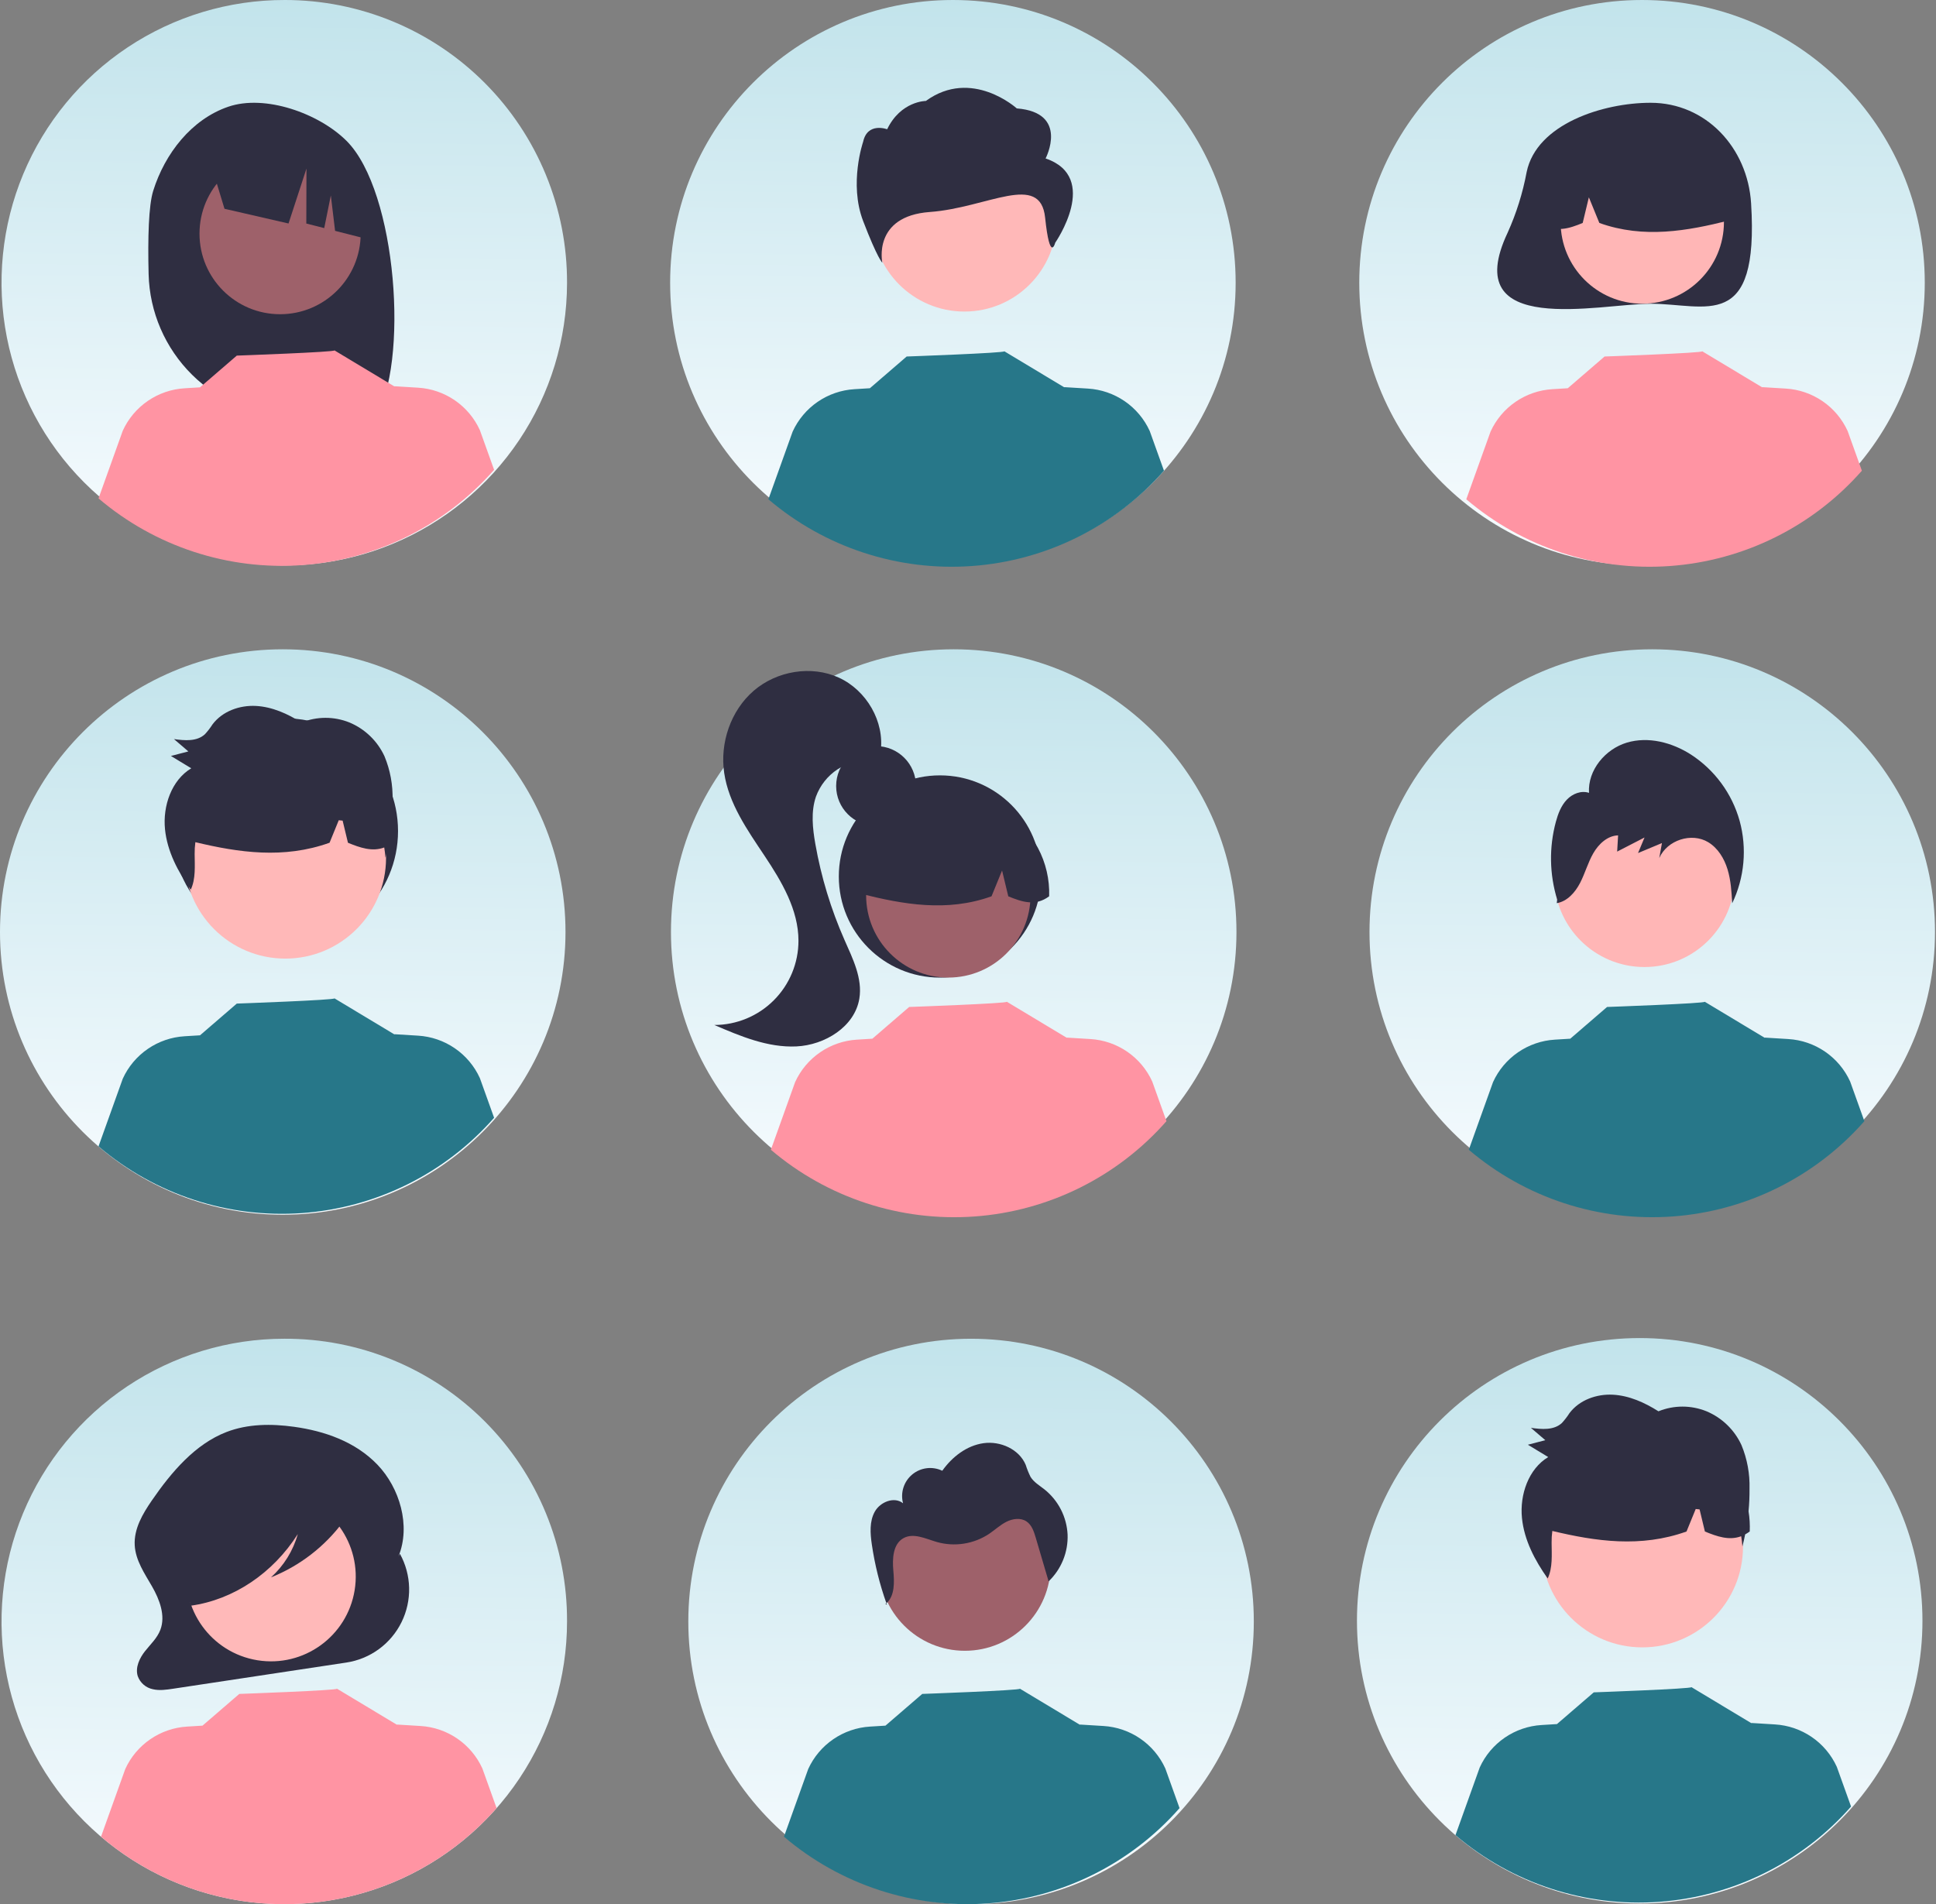
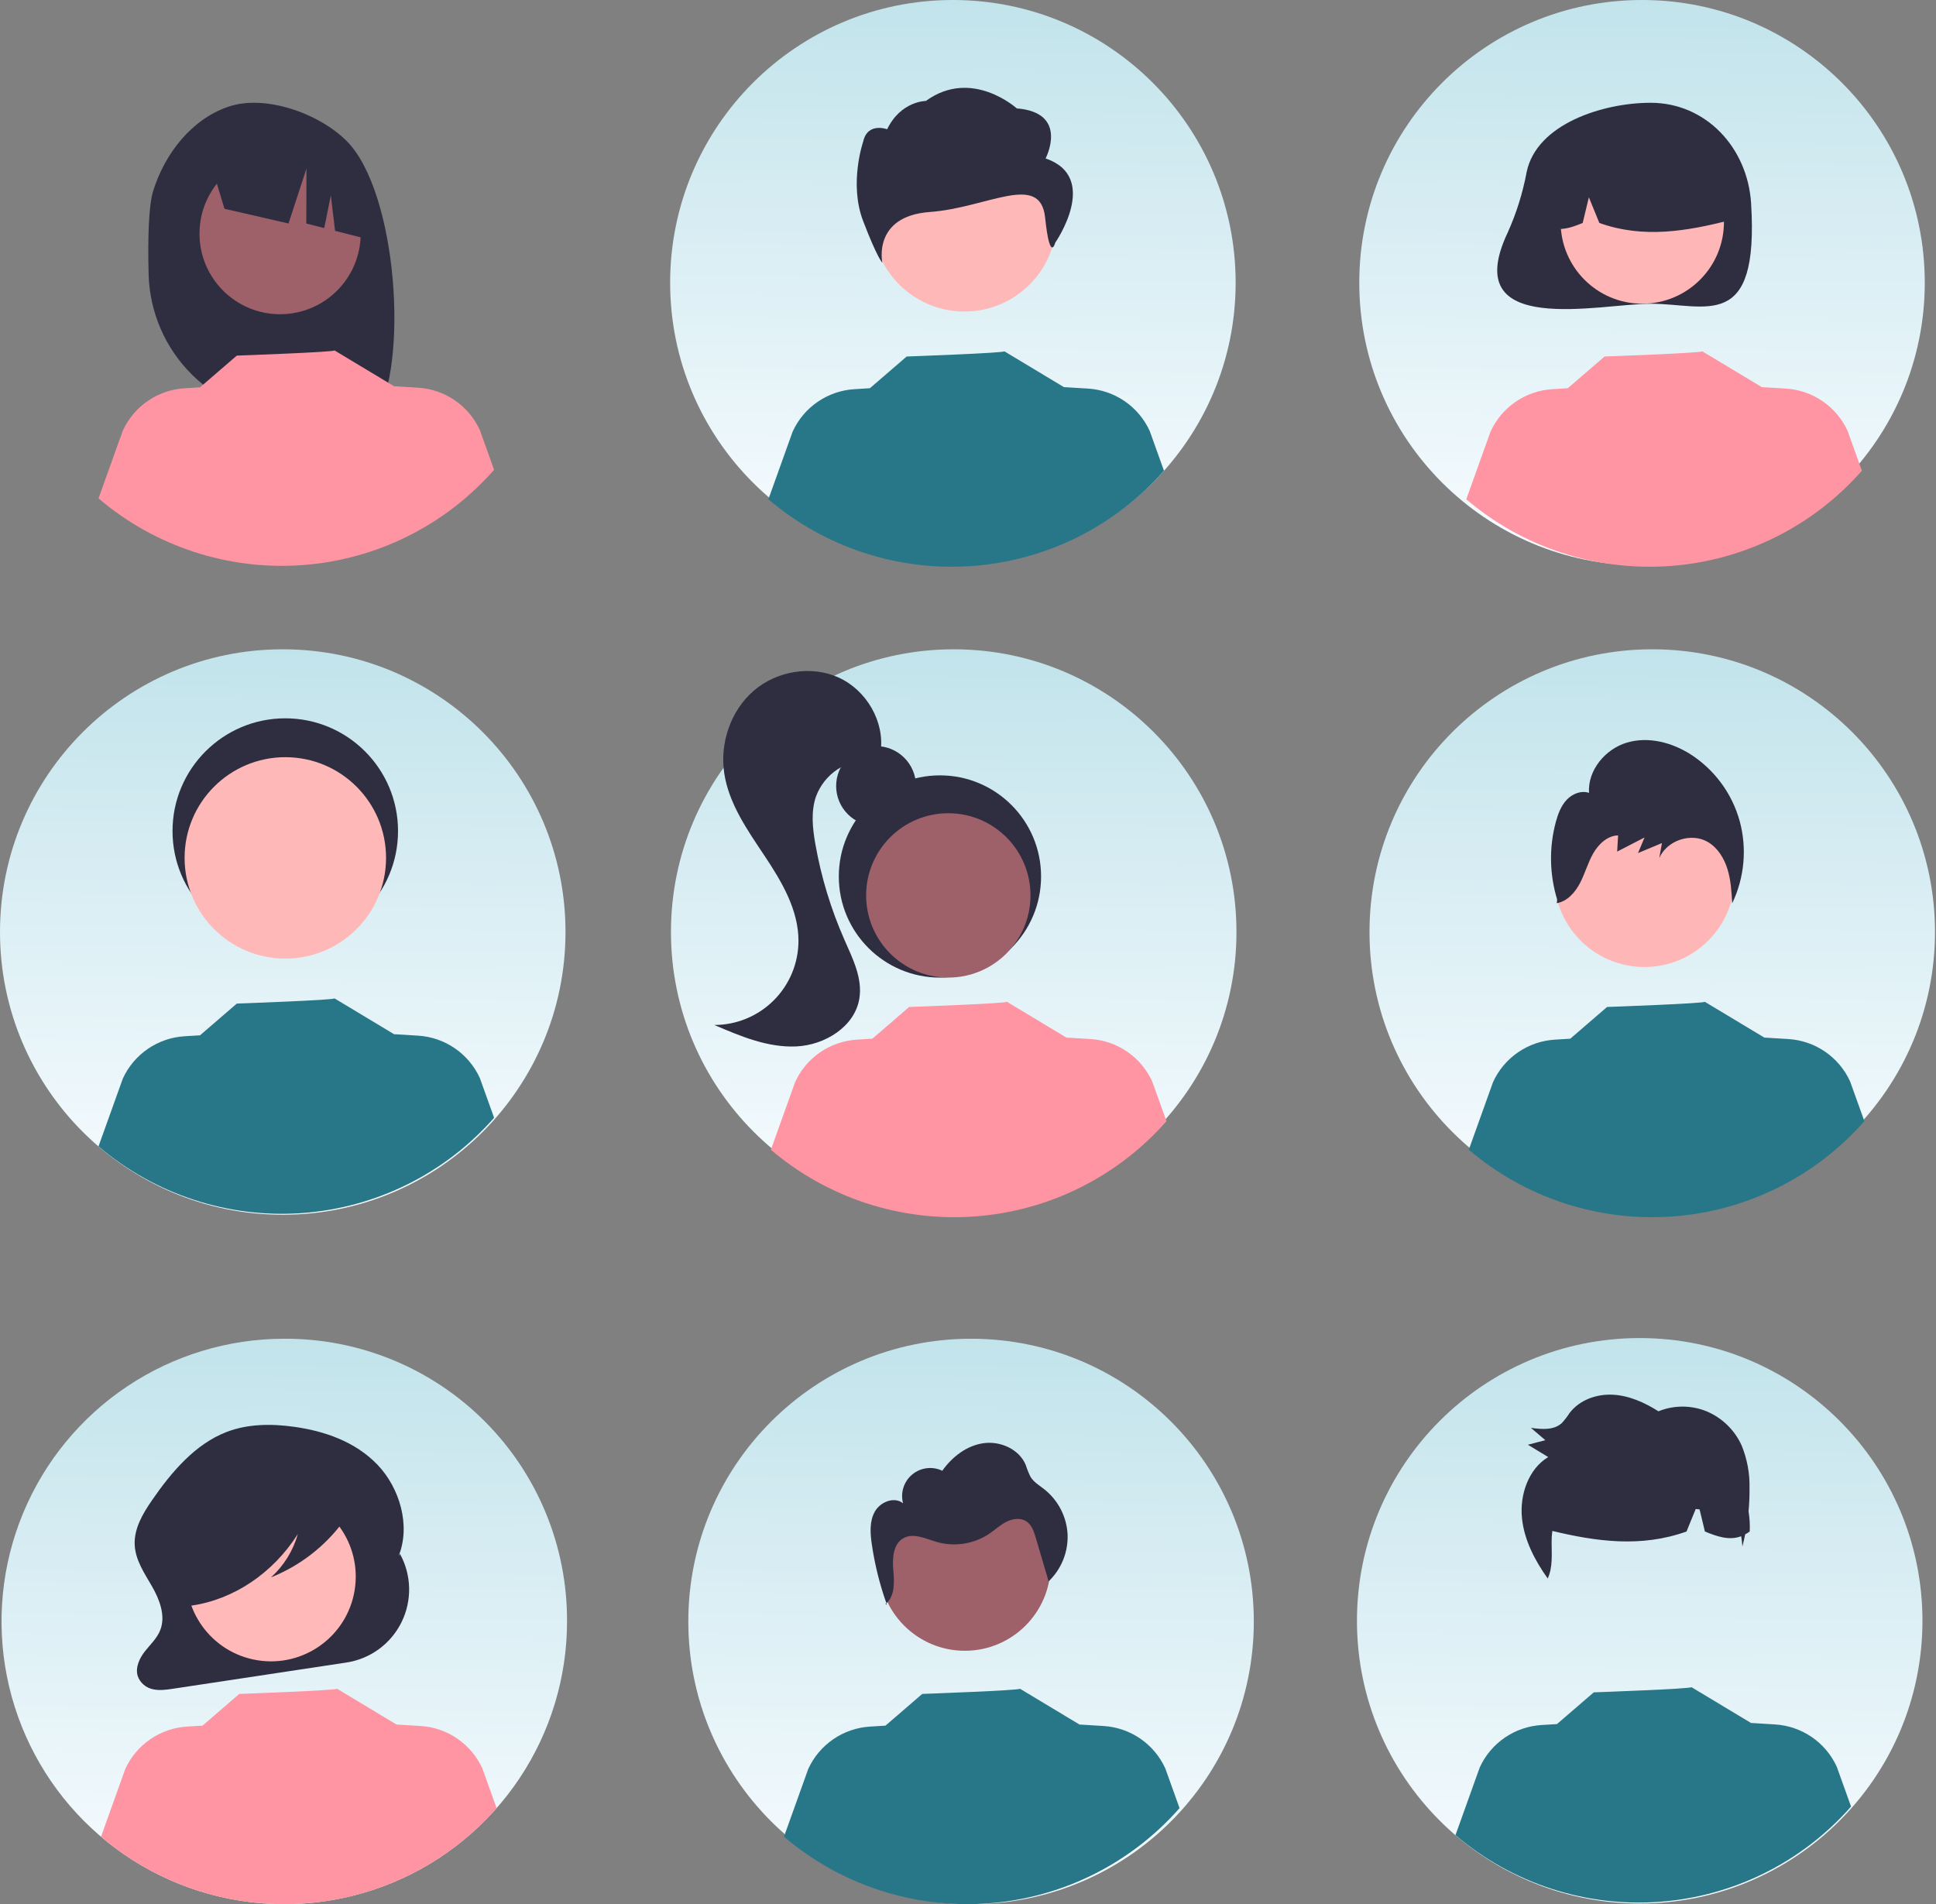
<svg xmlns="http://www.w3.org/2000/svg" width="1655" height="1628" viewBox="0 0 1655 1628" fill="none">
  <rect x="0" y="0" width="1655" height="1628" fill="#808080" stroke="none" />
  <g clip-path="url(#clip0_41_5999)">
    <path d="M241.71 1038.55C375.204 1038.55 483.422 930.331 483.422 796.837C483.422 663.343 375.204 555.125 241.71 555.125C108.216 555.125 -0.002 663.343 -0.002 796.837C-0.002 930.331 108.216 1038.55 241.71 1038.55Z" fill="url(#paint0_linear_41_5999)" />
    <path d="M1401.71 1627.42C1535.21 1627.42 1643.42 1519.21 1643.42 1385.71C1643.42 1252.22 1535.21 1144 1401.71 1144C1268.22 1144 1160 1252.22 1160 1385.71C1160 1519.21 1268.22 1627.42 1401.71 1627.42Z" fill="url(#paint1_linear_41_5999)" />
    <path d="M243.871 806.915C297.104 806.915 340.258 763.761 340.258 710.528C340.258 657.295 297.104 614.141 243.871 614.141C190.638 614.141 147.484 657.295 147.484 710.528C147.484 763.761 190.638 806.915 243.871 806.915Z" fill="#2F2E41" />
-     <path d="M484.733 242.141C484.648 289.947 470.389 336.654 443.759 376.356C417.129 416.059 379.323 446.972 335.124 465.189C290.924 483.405 242.316 488.105 195.445 478.696C148.574 469.286 105.546 446.189 71.802 412.325C38.058 378.461 15.113 335.351 5.87 288.447C-3.373 241.543 1.499 192.952 19.872 148.817C38.245 104.682 69.293 66.987 109.089 40.498C148.886 14.009 195.643 -0.084 243.449 0C275.215 -0.026 306.672 6.226 336.014 18.396C365.355 30.566 392.002 48.414 414.424 70.916C436.846 93.417 454.6 120.127 466.665 149.512C478.731 178.896 484.871 210.376 484.733 242.141Z" fill="url(#paint2_linear_41_5999)" />
    <path d="M815.286 1038.55C948.78 1038.55 1057 930.331 1057 796.837C1057 663.343 948.78 555.125 815.286 555.125C681.792 555.125 573.574 663.343 573.574 796.837C573.574 930.331 681.792 1038.55 815.286 1038.55Z" fill="url(#paint3_linear_41_5999)" />
    <path d="M814.585 483.424C948.079 483.424 1056.3 375.206 1056.3 241.712C1056.3 108.218 948.079 0 814.585 0C681.091 0 572.873 108.218 572.873 241.712C572.873 375.206 681.091 483.424 814.585 483.424Z" fill="url(#paint4_linear_41_5999)" />
    <path d="M1403.69 483.424C1537.19 483.424 1645.4 375.206 1645.4 241.712C1645.4 108.218 1537.19 0 1403.69 0C1270.2 0 1161.98 108.218 1161.98 241.712C1161.98 375.206 1270.2 483.424 1403.69 483.424Z" fill="url(#paint5_linear_41_5999)" />
    <path d="M1412.43 1038.55C1545.92 1038.55 1654.14 930.331 1654.14 796.837C1654.14 663.343 1545.92 555.125 1412.43 555.125C1278.94 555.125 1170.72 663.343 1170.72 796.837C1170.72 930.331 1278.94 1038.55 1412.43 1038.55Z" fill="url(#paint6_linear_41_5999)" />
    <path d="M484.733 1386.29C484.733 1434.09 470.557 1480.83 443.997 1520.57C417.438 1560.32 379.687 1591.31 335.52 1609.6C291.353 1627.89 242.753 1632.68 195.865 1623.35C148.978 1614.03 105.909 1591.01 72.105 1557.2C38.3 1523.4 15.28 1480.33 5.953 1433.44C-3.373 1386.55 1.413 1337.95 19.708 1293.79C38.003 1249.62 68.983 1211.87 108.733 1185.31C148.482 1158.75 195.215 1144.57 243.021 1144.57C274.803 1144.43 306.297 1150.59 335.687 1162.69C365.077 1174.78 391.779 1192.58 414.253 1215.06C436.726 1237.53 454.525 1264.23 466.622 1293.62C478.719 1323.01 484.874 1354.51 484.733 1386.29Z" fill="url(#paint7_linear_41_5999)" />
    <path d="M830.118 1628C963.612 1628 1071.83 1519.78 1071.83 1386.29C1071.83 1252.79 963.612 1144.58 830.118 1144.58C696.624 1144.58 588.406 1252.79 588.406 1386.29C588.406 1519.78 696.624 1628 830.118 1628Z" fill="url(#paint8_linear_41_5999)" />
    <path d="M130.988 163.083C140.982 131.231 163.711 102.016 195.143 91.249C226.578 80.481 272.606 96.884 296.238 120.435C339.465 163.516 350.014 311.515 320.315 358.284C314.408 357.971 294.024 357.74 288.046 357.516L279.588 329.327V357.238C270.063 356.944 260.463 356.741 250.789 356.629C218.354 356.226 187.338 343.264 164.262 320.468C141.185 297.671 127.846 266.816 127.048 234.388C126.274 203.366 127.049 175.636 130.988 163.083Z" fill="#2F2E41" />
    <path d="M239.435 268.651C277.48 268.651 308.321 237.81 308.321 199.765C308.321 161.72 277.48 130.879 239.435 130.879C201.39 130.879 170.549 161.72 170.549 199.765C170.549 237.81 201.39 268.651 239.435 268.651Z" fill="#9E616A" />
    <path d="M179.984 139.266L259.3 99.551C275.516 106.858 289.481 118.37 299.748 132.894C310.015 147.417 316.21 164.423 317.69 182.147L319.667 205.828L286.453 197.373L282.814 167.093L277.174 195.011L261.846 191.111L261.992 144.101L246.655 191.078L191.91 178.5L179.984 139.266Z" fill="#2F2E41" />
    <path d="M748.911 706.139C767.758 706.139 783.036 690.86 783.036 672.013C783.036 653.166 767.758 637.888 748.911 637.888C730.064 637.888 714.785 653.166 714.785 672.013C714.785 690.86 730.064 706.139 748.911 706.139Z" fill="#2F2E41" />
    <path d="M803.514 835.817C851.26 835.817 889.966 797.111 889.966 749.365C889.966 701.619 851.26 662.913 803.514 662.913C755.768 662.913 717.062 701.619 717.062 749.365C717.062 797.111 755.768 835.817 803.514 835.817Z" fill="#2F2E41" />
    <path d="M810.668 835.796C849.467 835.796 880.92 804.343 880.92 765.544C880.92 726.745 849.467 695.292 810.668 695.292C771.869 695.292 740.416 726.745 740.416 765.544C740.416 804.343 771.869 835.796 810.668 835.796Z" fill="#9E616A" />
-     <path d="M858.375 693.931C846.064 686.427 831.964 682.367 817.548 682.177C803.131 681.987 788.929 685.673 776.425 692.851C763.921 700.029 753.575 710.434 746.469 722.979C739.363 735.523 735.758 749.747 736.03 764.162C771.827 773.149 809.434 780.027 847.609 766.311L856.624 744.247L861.939 766.328C873.564 771.079 885.22 775.1 896.876 766.282C897.351 751.907 894.046 737.66 887.29 724.964C880.533 712.267 870.563 701.567 858.375 693.931Z" fill="#2F2E41" />
    <path d="M717.138 579.375C693.54 568.555 663.931 573.632 644.283 590.598C624.634 607.565 615.293 635.177 619.086 660.859C622.955 687.058 638.883 709.619 653.564 731.66C668.245 753.701 682.588 777.853 682.572 804.336C682.56 823.411 674.984 841.702 661.506 855.199C648.027 868.696 629.746 876.297 610.672 876.335C633.059 885.973 656.425 895.8 680.772 894.657C705.119 893.515 730.638 877.863 734.609 853.815C737.471 836.488 728.97 819.591 721.879 803.524C710.331 777.343 701.983 749.864 697.018 721.684C694.65 708.234 693.108 694.094 697.493 681.16C700.985 671.576 707.464 663.367 715.975 657.745C724.487 652.122 734.58 649.384 744.765 649.933L752.81 642.695C756.388 616.983 740.736 590.195 717.138 579.375Z" fill="#2F2E41" />
    <path d="M1305.05 147.168C1301.73 164.991 1296.29 182.354 1288.84 198.884C1246.21 289.085 1367.63 259.684 1411.02 259.684C1458.47 259.684 1503.86 284.632 1496.93 173.778C1493.97 126.426 1458.47 87.872 1411.02 87.872C1370.5 87.872 1313.52 105.885 1305.05 147.168Z" fill="#2F2E41" />
    <path d="M1403.92 259.662C1442.47 259.662 1473.72 228.408 1473.72 189.854C1473.72 151.3 1442.47 120.046 1403.92 120.046C1365.36 120.046 1334.11 151.3 1334.11 189.854C1334.11 228.408 1365.36 259.662 1403.92 259.662Z" fill="#FFB6B6" />
    <path d="M1356.51 118.694C1368.74 111.237 1382.75 107.203 1397.08 107.014C1411.4 106.825 1425.52 110.488 1437.94 117.621C1450.37 124.753 1460.65 135.092 1467.71 147.558C1474.77 160.023 1478.35 174.157 1478.08 188.481C1442.51 197.412 1405.14 204.246 1367.21 190.617L1358.25 168.692L1352.97 190.633C1341.41 195.355 1329.83 199.35 1318.25 190.588C1317.78 176.304 1321.06 162.147 1327.78 149.53C1334.49 136.914 1344.4 126.281 1356.51 118.694Z" fill="#2F2E41" />
    <path d="M243.911 819.577C291.467 819.577 330.018 781.025 330.018 733.47C330.018 685.915 291.467 647.363 243.911 647.363C196.356 647.363 157.805 685.915 157.805 733.47C157.805 781.025 196.356 819.577 243.911 819.577Z" fill="#FFB8B8" />
-     <path d="M1403.91 1408.45C1451.47 1408.45 1490.02 1369.9 1490.02 1322.34C1490.02 1274.79 1451.47 1236.24 1403.91 1236.24C1356.36 1236.24 1317.81 1274.79 1317.81 1322.34C1317.81 1369.9 1356.36 1408.45 1403.91 1408.45Z" fill="#FFB8B8" />
    <path d="M824.796 1411.36C865.295 1411.36 898.126 1378.53 898.126 1338.03C898.126 1297.53 865.295 1264.7 824.796 1264.7C784.298 1264.7 751.467 1297.53 751.467 1338.03C751.467 1378.53 784.298 1411.36 824.796 1411.36Z" fill="#9E616A" />
    <path d="M824.435 266.368C867.965 266.368 903.253 231.08 903.253 187.55C903.253 144.02 867.965 108.732 824.435 108.732C780.905 108.732 745.617 144.02 745.617 187.55C745.617 231.08 780.905 266.368 824.435 266.368Z" fill="#FFB8B8" />
    <path d="M893.831 135.482C893.831 135.482 914.352 96.251 869.204 92.685C869.204 92.685 830.716 57.77 791.485 86.302C791.485 86.302 770.086 86.302 758.385 110.517C758.385 110.517 741.555 104.134 737.856 121.216C737.856 121.216 725.541 156.881 737.856 188.979C750.171 221.077 754.262 224.643 754.262 224.643C754.262 224.643 745.621 184.811 794.877 181.245C844.134 177.678 889.322 146.821 893.427 186.052C897.532 225.283 902.044 207.561 902.044 207.561C902.044 207.561 941.033 151.531 893.831 135.482Z" fill="#2F2E41" />
    <path d="M1405.76 826.78C1448.37 826.78 1482.91 792.236 1482.91 749.623C1482.91 707.01 1448.37 672.466 1405.76 672.466C1363.14 672.466 1328.6 707.01 1328.6 749.623C1328.6 792.236 1363.14 826.78 1405.76 826.78Z" fill="#FFB6B6" />
    <path d="M341.876 1328.45L340.68 1330.61C351.325 1304.37 341.645 1272.04 322.655 1252.26C303.665 1232.48 277.266 1223.44 251.27 1219.85C231.973 1217.19 211.943 1217.26 193.594 1224.33C167.022 1234.57 146.721 1258.26 129.771 1282.91C122.018 1294.19 114.395 1307.04 115.167 1321.13C115.884 1334.21 123.647 1345.31 130.004 1356.4C136.362 1367.5 141.671 1381.27 137.108 1393.38C134.389 1400.59 128.643 1405.79 123.98 1411.69C119.318 1417.6 115.483 1425.57 117.735 1432.98C118.735 1435.82 120.453 1438.34 122.721 1440.31C124.989 1442.28 127.73 1443.63 130.675 1444.23C136.312 1445.54 142.159 1444.68 147.867 1443.82L296.039 1421.43C306.107 1419.91 315.659 1415.98 323.878 1409.97C332.098 1403.96 338.742 1396.05 343.245 1386.92C347.747 1377.78 349.974 1367.7 349.736 1357.52C349.497 1347.34 346.801 1337.36 341.876 1328.45Z" fill="#2F2E41" />
    <path d="M303.174 1359.56C309.583 1320.07 282.763 1282.86 243.27 1276.45C203.777 1270.04 166.566 1296.86 160.157 1336.35C153.748 1375.84 180.568 1413.06 220.061 1419.46C259.554 1425.87 296.765 1399.05 303.174 1359.56Z" fill="#FFB9B9" />
    <path d="M424.517 1545.88C382.641 1593.53 323.707 1622.8 260.437 1627.37C197.168 1631.94 134.638 1611.45 86.346 1570.32L107.078 1512.47C111.763 1502.19 119.157 1493.39 128.466 1487C137.775 1480.6 148.648 1476.86 159.92 1476.18L173.11 1475.37L204.56 1448.25C204.56 1448.25 289.3 1445.22 288.042 1443.77L339.372 1474.65L339.329 1474.43L359.508 1475.67C370.78 1476.35 381.655 1480.09 390.965 1486.48C400.275 1492.87 407.668 1501.68 412.35 1511.96L424.517 1545.88Z" fill="#FF94A3" />
    <path d="M1008.34 1545.88C966.467 1593.53 907.533 1622.8 844.264 1627.37C780.994 1631.94 718.464 1611.45 670.172 1570.32L690.904 1512.47C695.589 1502.19 702.983 1493.39 712.292 1487C721.601 1480.6 732.475 1476.86 743.747 1476.18L756.936 1475.37L788.386 1448.25C788.386 1448.25 873.126 1445.22 871.868 1443.77L923.198 1474.65L923.156 1474.43L943.334 1475.67C954.607 1476.35 965.482 1480.09 974.791 1486.48C984.101 1492.87 991.494 1501.68 996.176 1511.96L1008.34 1545.88Z" fill="#277789" />
    <path d="M300.377 1280.72C298.507 1270.83 288.417 1266.3 279.773 1264.11C254.698 1257.71 228.613 1256.28 202.988 1259.89C184.308 1262.56 165.185 1268.43 151.631 1283.01C140.702 1295.29 134.509 1311.06 134.166 1327.5C133.613 1337.32 135.808 1347.11 140.506 1355.76C145.384 1364.01 153.697 1370 162.28 1369.79L163.149 1372.81C199.521 1367.74 233.307 1345.11 254.586 1311.57C250.592 1325.83 242.644 1338.67 231.662 1348.6C256.217 1338.77 277.563 1322.32 293.319 1301.08C297.622 1295.37 301.8 1288.25 300.377 1280.72Z" fill="#2F2E41" />
    <path d="M422.386 955.662C380.51 1003.31 321.576 1032.58 258.307 1037.15C195.037 1041.73 132.507 1021.23 84.215 980.102L104.947 922.252C109.632 911.977 117.026 903.171 126.335 896.779C135.644 890.386 146.518 886.648 157.79 885.965L170.979 885.156L202.429 858.031C202.429 858.031 287.169 855.006 285.912 853.557L337.241 884.431L337.199 884.218L357.377 885.454C368.65 886.134 379.524 889.871 388.834 896.264C398.144 902.656 405.537 911.464 410.219 921.741L422.386 955.662Z" fill="#277789" />
    <path d="M1582.39 1544.54C1540.51 1592.19 1481.58 1621.46 1418.31 1626.03C1355.04 1630.6 1292.51 1610.11 1244.22 1568.98L1264.95 1511.13C1269.63 1500.85 1277.03 1492.05 1286.34 1485.65C1295.65 1479.26 1306.52 1475.52 1317.79 1474.84L1330.98 1474.03L1362.43 1446.91C1362.43 1446.91 1447.17 1443.88 1445.91 1442.43L1497.24 1473.31L1497.2 1473.09L1517.38 1474.33C1528.65 1475.01 1539.53 1478.75 1548.84 1485.14C1558.15 1491.53 1565.54 1500.34 1570.22 1510.62L1582.39 1544.54Z" fill="#277789" />
    <path d="M997.156 958.561C955.28 1006.21 896.346 1035.48 833.076 1040.05C769.807 1044.62 707.276 1024.13 658.984 983L679.717 925.15C684.402 914.875 691.795 906.07 701.104 899.677C710.414 893.285 721.287 889.547 732.559 888.864L745.749 888.054L777.198 860.93C777.198 860.93 861.938 857.904 860.681 856.455L912.011 887.33L911.968 887.117L932.146 888.352C943.419 889.032 954.294 892.769 963.604 899.162C972.913 905.555 980.306 914.362 984.989 924.639L997.156 958.561Z" fill="#FF94A3" />
    <path d="M1593.77 958.561C1551.89 1006.21 1492.96 1035.48 1429.69 1040.05C1366.42 1044.62 1303.89 1024.13 1255.6 983L1276.33 925.15C1281.01 914.875 1288.41 906.07 1297.72 899.677C1307.02 893.285 1317.9 889.547 1329.17 888.864L1342.36 888.054L1373.81 860.93C1373.81 860.93 1458.55 857.904 1457.29 856.455L1508.62 887.33L1508.58 887.117L1528.76 888.352C1540.03 889.032 1550.91 892.769 1560.21 899.162C1569.52 905.555 1576.92 914.362 1581.6 924.639L1593.77 958.561Z" fill="#277789" />
    <path d="M422.386 401.668C380.51 449.316 321.576 478.586 258.307 483.159C195.037 487.731 132.507 467.24 84.215 426.108L104.947 368.258C109.632 357.983 117.026 349.177 126.335 342.785C135.644 336.392 146.518 332.654 157.79 331.971L170.979 331.162L202.429 304.037C202.429 304.037 287.169 301.011 285.912 299.562L337.241 330.437L337.199 330.224L357.377 331.46C368.65 332.14 379.524 335.877 388.834 342.269C398.144 348.662 405.537 357.47 410.219 367.746L422.386 401.668Z" fill="#FF94A3" />
    <path d="M995.027 402.436C953.151 450.084 894.217 479.354 830.947 483.926C767.678 488.499 705.147 468.007 656.855 426.875L677.588 369.025C682.273 358.75 689.666 349.945 698.975 343.552C708.285 337.16 719.158 333.422 730.43 332.739L743.62 331.929L775.069 304.805C775.069 304.805 859.809 301.779 858.552 300.33L909.882 331.205L909.839 330.992L930.017 332.227C941.29 332.907 952.165 336.644 961.475 343.037C970.784 349.43 978.177 358.237 982.86 368.514L995.027 402.436Z" fill="#277789" />
    <path d="M1591.64 402.436C1549.76 450.084 1490.83 479.354 1427.56 483.926C1364.29 488.499 1301.76 468.007 1253.46 426.875L1274.2 369.025C1278.88 358.75 1286.28 349.945 1295.58 343.552C1304.89 337.16 1315.77 333.422 1327.04 332.739L1340.23 331.929L1371.68 304.805C1371.68 304.805 1456.42 301.779 1455.16 300.33L1506.49 331.205L1506.45 330.992L1526.63 332.227C1537.9 332.907 1548.77 336.644 1558.08 343.037C1567.39 349.43 1574.79 358.237 1579.47 368.514L1591.64 402.436Z" fill="#FF94A3" />
    <path d="M1487.13 701.772C1480.61 678.435 1465.8 658.281 1445.47 645.091C1429.27 634.731 1409.06 629.441 1390.71 634.92C1372.36 640.4 1357.16 658.409 1358.37 677.868C1351.74 675.614 1344.21 678.613 1339.36 683.737C1334.51 688.861 1331.9 695.753 1330.04 702.614C1324.15 724.431 1324.54 747.467 1331.16 769.072L1330.8 772.173C1339.75 770.692 1346.54 763.01 1350.77 754.825C1354.99 746.64 1357.42 737.56 1362 729.576C1366.57 721.592 1374.17 714.469 1383.24 714.22L1382.44 728.079C1390.24 724.06 1398.04 720.041 1405.84 716.022C1403.99 720.461 1402.13 724.899 1400.28 729.338C1407.09 726.491 1413.9 723.643 1420.72 720.796C1419.95 725.064 1419.19 729.332 1418.43 733.6C1425.19 718.222 1446.08 711.466 1460.3 720.064C1468.55 725.058 1473.97 733.957 1476.81 743.303C1479.66 752.648 1480.23 762.534 1480.77 772.305C1491.3 750.322 1493.56 725.284 1487.13 701.772Z" fill="#2F2E41" />
    <path d="M758.168 1371.93C758.023 1371.53 757.892 1371.13 757.75 1370.72C757.467 1370.97 757.197 1371.23 756.891 1371.46L758.168 1371.93Z" fill="#2F2E41" />
    <path d="M912.637 1311.94C912.261 1304.5 910.312 1297.23 906.919 1290.59C903.526 1283.96 898.765 1278.12 892.951 1273.46C888.678 1270.08 883.734 1267.23 880.905 1262.57C879.291 1259.28 877.923 1255.87 876.812 1252.37C871.183 1238.97 855.14 1231.85 840.749 1233.88C826.358 1235.91 813.904 1245.59 805.515 1257.45C801.382 1255.47 796.768 1254.72 792.219 1255.28C787.67 1255.84 783.377 1257.69 779.848 1260.62C776.32 1263.54 773.703 1267.42 772.308 1271.78C770.913 1276.15 770.799 1280.82 771.978 1285.25C764.526 1279.25 752.471 1284.05 747.819 1292.41C743.167 1300.78 743.905 1311.01 745.288 1320.48C747.794 1337.59 751.968 1354.42 757.75 1370.72C765.006 1364.33 764.561 1352.7 763.674 1342.86C762.752 1332.64 763.304 1320.16 772.241 1315.12C780.875 1310.25 791.354 1315.6 800.874 1318.36C808.401 1320.5 816.3 1320.97 824.028 1319.75C831.755 1318.54 839.128 1315.66 845.637 1311.32C850.596 1307.97 855.011 1303.76 860.357 1301.07C865.702 1298.37 872.505 1297.43 877.482 1300.76C882.028 1303.8 883.876 1309.47 885.423 1314.72C889.088 1327.15 892.753 1339.58 896.419 1352.01C901.8 1346.85 906.027 1340.62 908.823 1333.71C911.618 1326.81 912.918 1319.39 912.637 1311.94Z" fill="#2F2E41" />
-     <path d="M334.753 703.273C335.357 696.844 335.634 690.389 335.582 683.932C335.934 671.162 333.594 658.461 328.715 646.654C322.714 633.582 312.015 623.246 298.743 617.699C285.589 612.394 270.888 612.406 257.742 617.735C245.874 610.237 232.687 604.293 218.8 603.556C204.913 602.82 190.23 607.972 181.672 619.313C179.76 622.307 177.59 625.127 175.185 627.74C168.306 634.111 157.851 633.192 148.707 631.89C152.808 635.405 156.911 638.92 161.014 642.434C156.049 643.731 151.085 645.028 146.119 646.325C151.913 649.839 157.706 653.353 163.499 656.867C146.68 666.962 139.036 688.995 141.055 709.006C142.966 727.952 152.112 745.277 163.047 760.675C167.409 751.471 166.469 740.457 166.397 730.09C166.357 726.727 166.562 723.366 167.011 720.033C203.963 728.891 242.575 734.576 281.731 720.508L289.589 701.276C290.691 701.389 291.795 701.496 292.897 701.613L297.449 720.525C307.771 724.744 318.114 728.431 328.461 724.557C328.964 727.478 329.267 730.459 329.5 733.325C330.388 729.897 331.158 726.444 331.853 722.978C333.221 722.244 334.53 721.408 335.771 720.475C336.021 714.721 335.68 708.957 334.753 703.273Z" fill="#2F2E41" />
    <path d="M1494.75 1292.15C1495.36 1285.72 1495.64 1279.26 1495.58 1272.81C1495.94 1260.04 1493.6 1247.34 1488.72 1235.53C1482.72 1222.46 1472.02 1212.12 1458.75 1206.57C1445.59 1201.27 1430.89 1201.28 1417.74 1206.61C1405.88 1199.11 1392.69 1193.17 1378.8 1192.43C1364.91 1191.7 1350.23 1196.85 1341.67 1208.19C1339.76 1211.18 1337.59 1214 1335.19 1216.62C1328.31 1222.99 1317.85 1222.07 1308.71 1220.76C1312.81 1224.28 1316.91 1227.79 1321.02 1231.31C1316.05 1232.61 1311.09 1233.9 1306.12 1235.2C1311.92 1238.71 1317.71 1242.23 1323.5 1245.74C1306.68 1255.84 1299.04 1277.87 1301.06 1297.88C1302.97 1316.83 1312.11 1334.15 1323.05 1349.55C1327.41 1340.35 1326.47 1329.33 1326.4 1318.96C1326.36 1315.6 1326.56 1312.24 1327.01 1308.91C1363.97 1317.77 1402.58 1323.45 1441.73 1309.38L1449.59 1290.15C1450.69 1290.26 1451.8 1290.37 1452.9 1290.49L1457.45 1309.4C1467.77 1313.62 1478.12 1317.31 1488.46 1313.43C1488.97 1316.35 1489.27 1319.33 1489.5 1322.2C1490.39 1318.77 1491.16 1315.32 1491.86 1311.85C1493.22 1311.12 1494.53 1310.28 1495.77 1309.35C1496.02 1303.6 1495.68 1297.83 1494.75 1292.15Z" fill="#2F2E41" />
  </g>
  <defs>
    <linearGradient id="paint0_linear_41_5999" x1="303.8" y1="1038.55" x2="310.113" y2="530.327" gradientUnits="userSpaceOnUse">
      <stop stop-color="#F8FCFF" />
      <stop offset="1" stop-color="#BFE2EA" />
    </linearGradient>
    <linearGradient id="paint1_linear_41_5999" x1="1463.8" y1="1627.42" x2="1470.12" y2="1119.2" gradientUnits="userSpaceOnUse">
      <stop stop-color="#F8FCFF" />
      <stop offset="1" stop-color="#BFE2EA" />
    </linearGradient>
    <linearGradient id="paint2_linear_41_5999" x1="305.112" y1="483.424" x2="311.425" y2="-24.798" gradientUnits="userSpaceOnUse">
      <stop stop-color="#F8FCFF" />
      <stop offset="1" stop-color="#BFE2EA" />
    </linearGradient>
    <linearGradient id="paint3_linear_41_5999" x1="877.376" y1="1038.55" x2="883.69" y2="530.327" gradientUnits="userSpaceOnUse">
      <stop stop-color="#F8FCFF" />
      <stop offset="1" stop-color="#BFE2EA" />
    </linearGradient>
    <linearGradient id="paint4_linear_41_5999" x1="876.675" y1="483.424" x2="882.988" y2="-24.798" gradientUnits="userSpaceOnUse">
      <stop stop-color="#F8FCFF" />
      <stop offset="1" stop-color="#BFE2EA" />
    </linearGradient>
    <linearGradient id="paint5_linear_41_5999" x1="1465.78" y1="483.424" x2="1472.1" y2="-24.798" gradientUnits="userSpaceOnUse">
      <stop stop-color="#F8FCFF" />
      <stop offset="1" stop-color="#BFE2EA" />
    </linearGradient>
    <linearGradient id="paint6_linear_41_5999" x1="1474.52" y1="1038.55" x2="1480.83" y2="530.327" gradientUnits="userSpaceOnUse">
      <stop stop-color="#F8FCFF" />
      <stop offset="1" stop-color="#BFE2EA" />
    </linearGradient>
    <linearGradient id="paint7_linear_41_5999" x1="305.112" y1="1628" x2="311.426" y2="1119.77" gradientUnits="userSpaceOnUse">
      <stop stop-color="#F8FCFF" />
      <stop offset="1" stop-color="#BFE2EA" />
    </linearGradient>
    <linearGradient id="paint8_linear_41_5999" x1="892.208" y1="1628" x2="898.522" y2="1119.78" gradientUnits="userSpaceOnUse">
      <stop stop-color="#F8FCFF" />
      <stop offset="1" stop-color="#BFE2EA" />
    </linearGradient>
    <clipPath id="clip0_41_5999">
      <rect width="413.536" height="407" fill="white" transform="scale(4)" />
    </clipPath>
  </defs>
</svg>